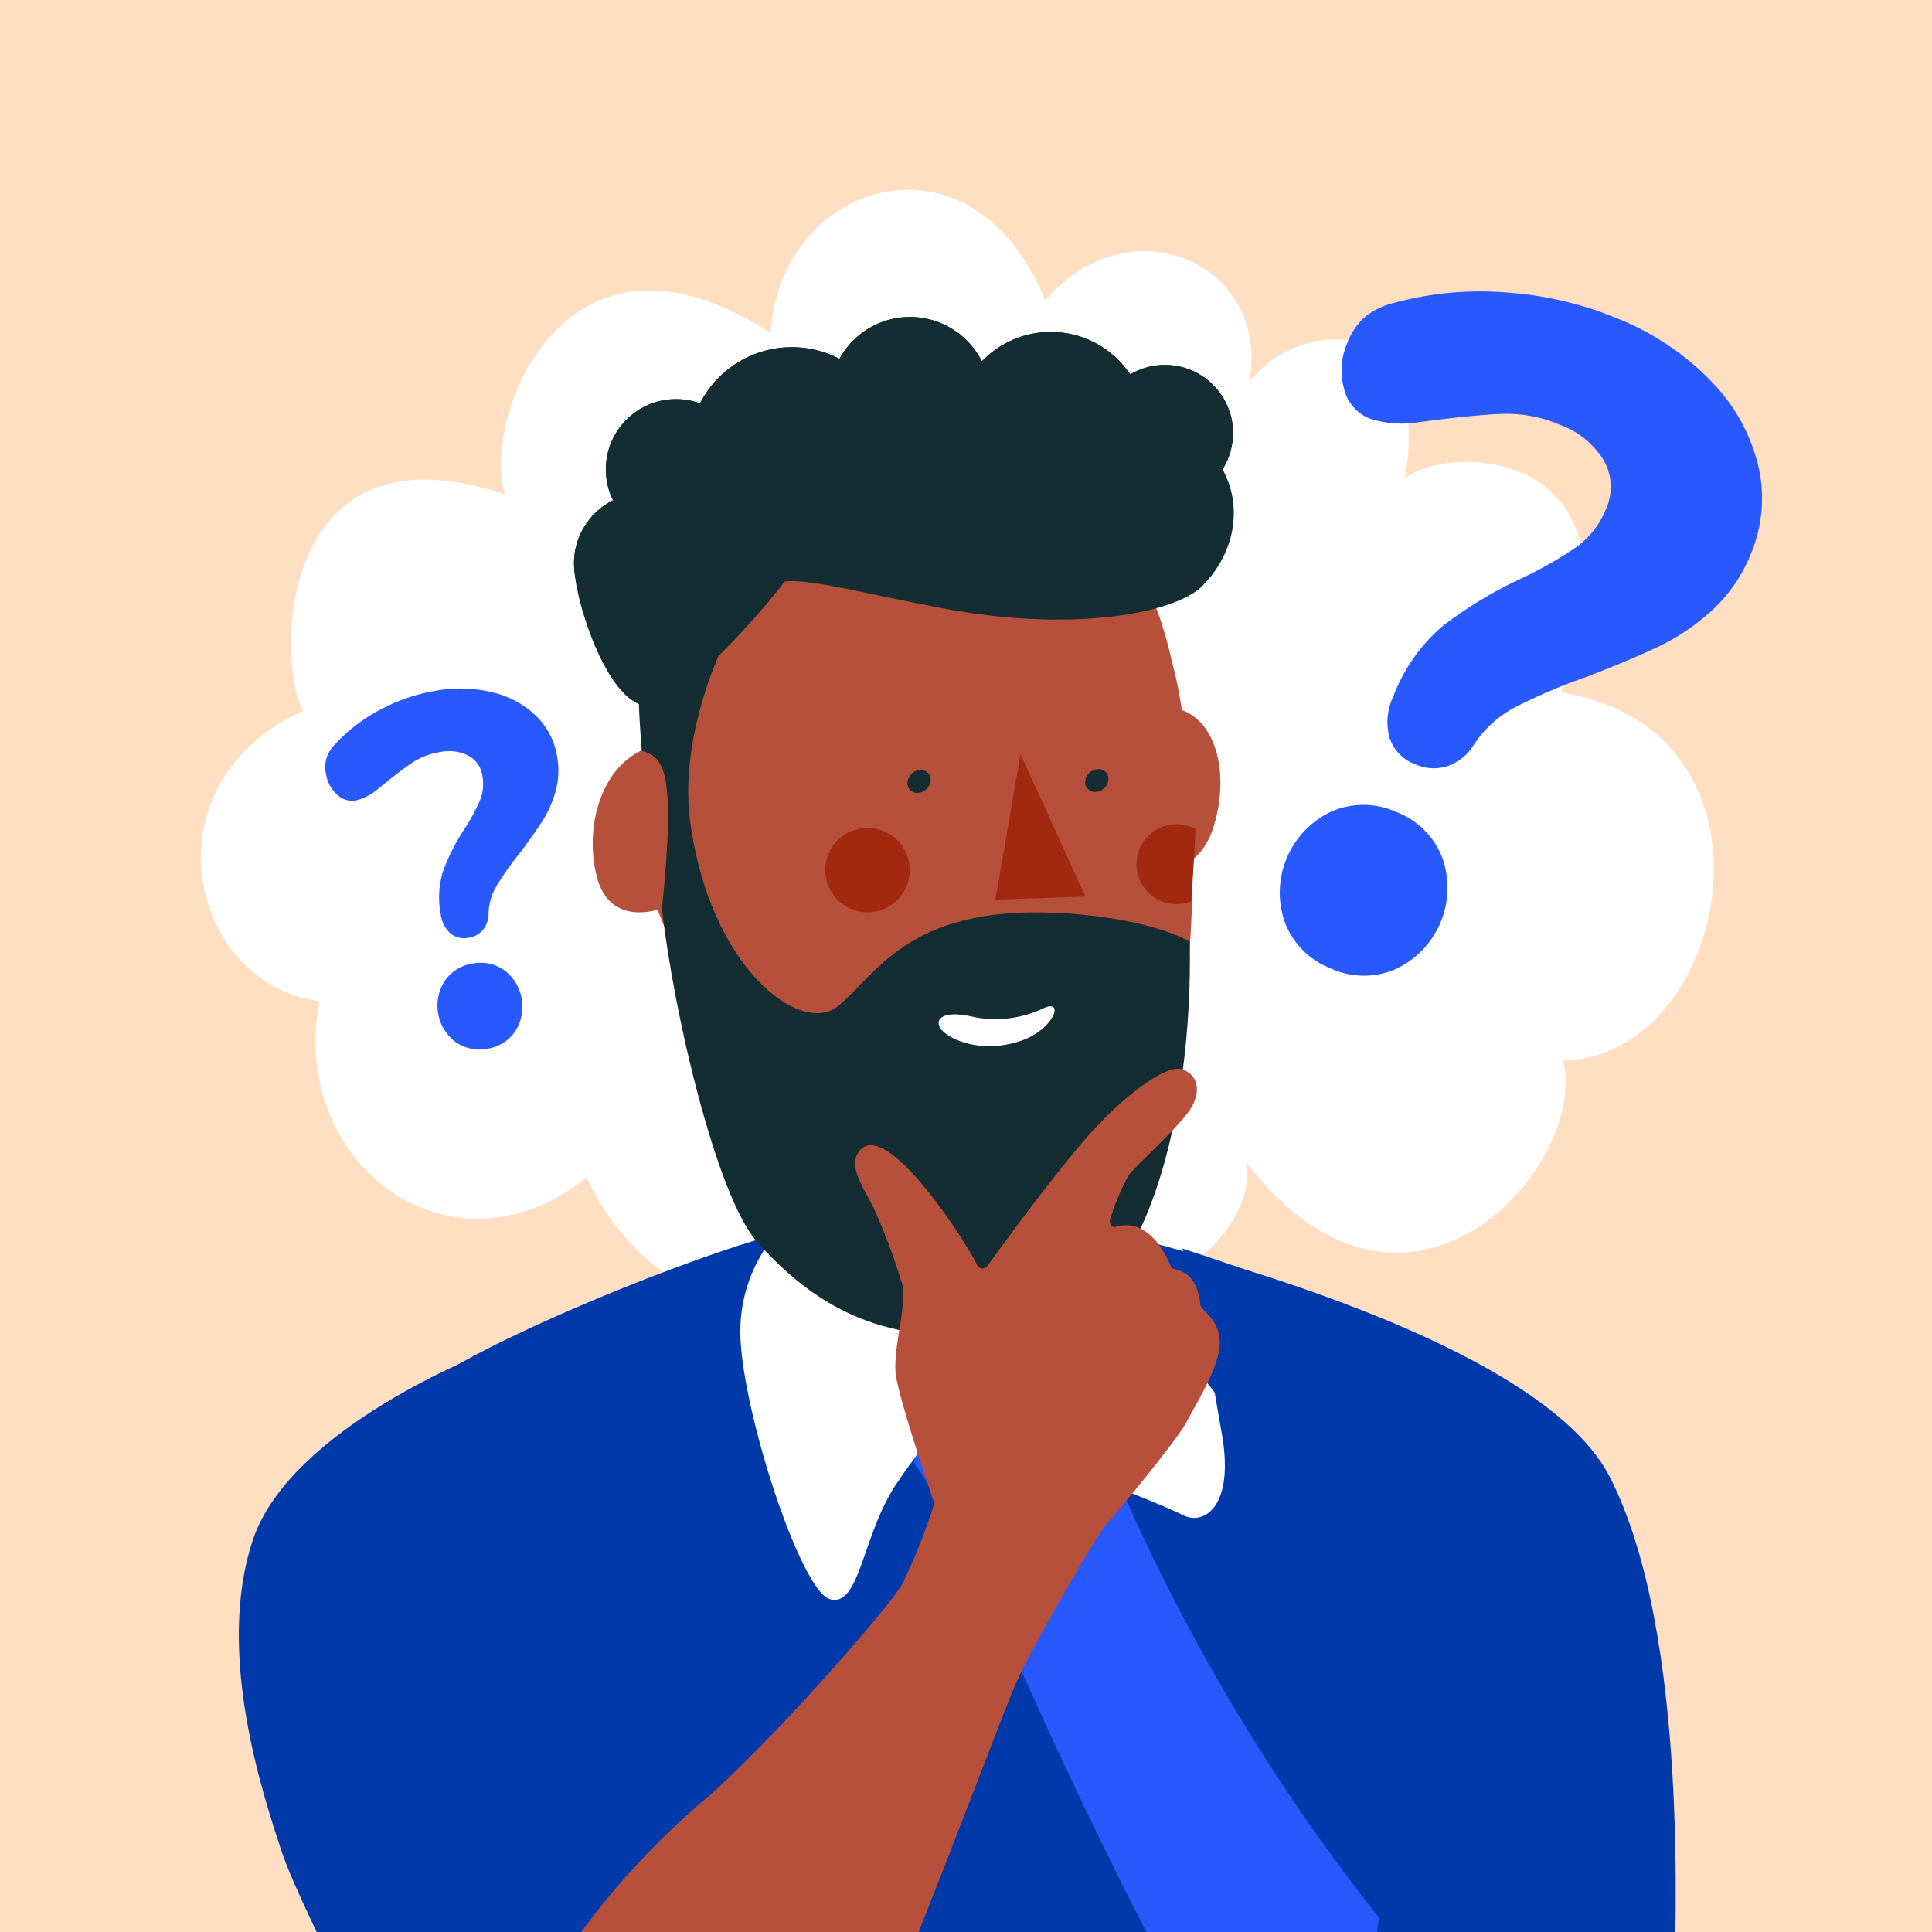
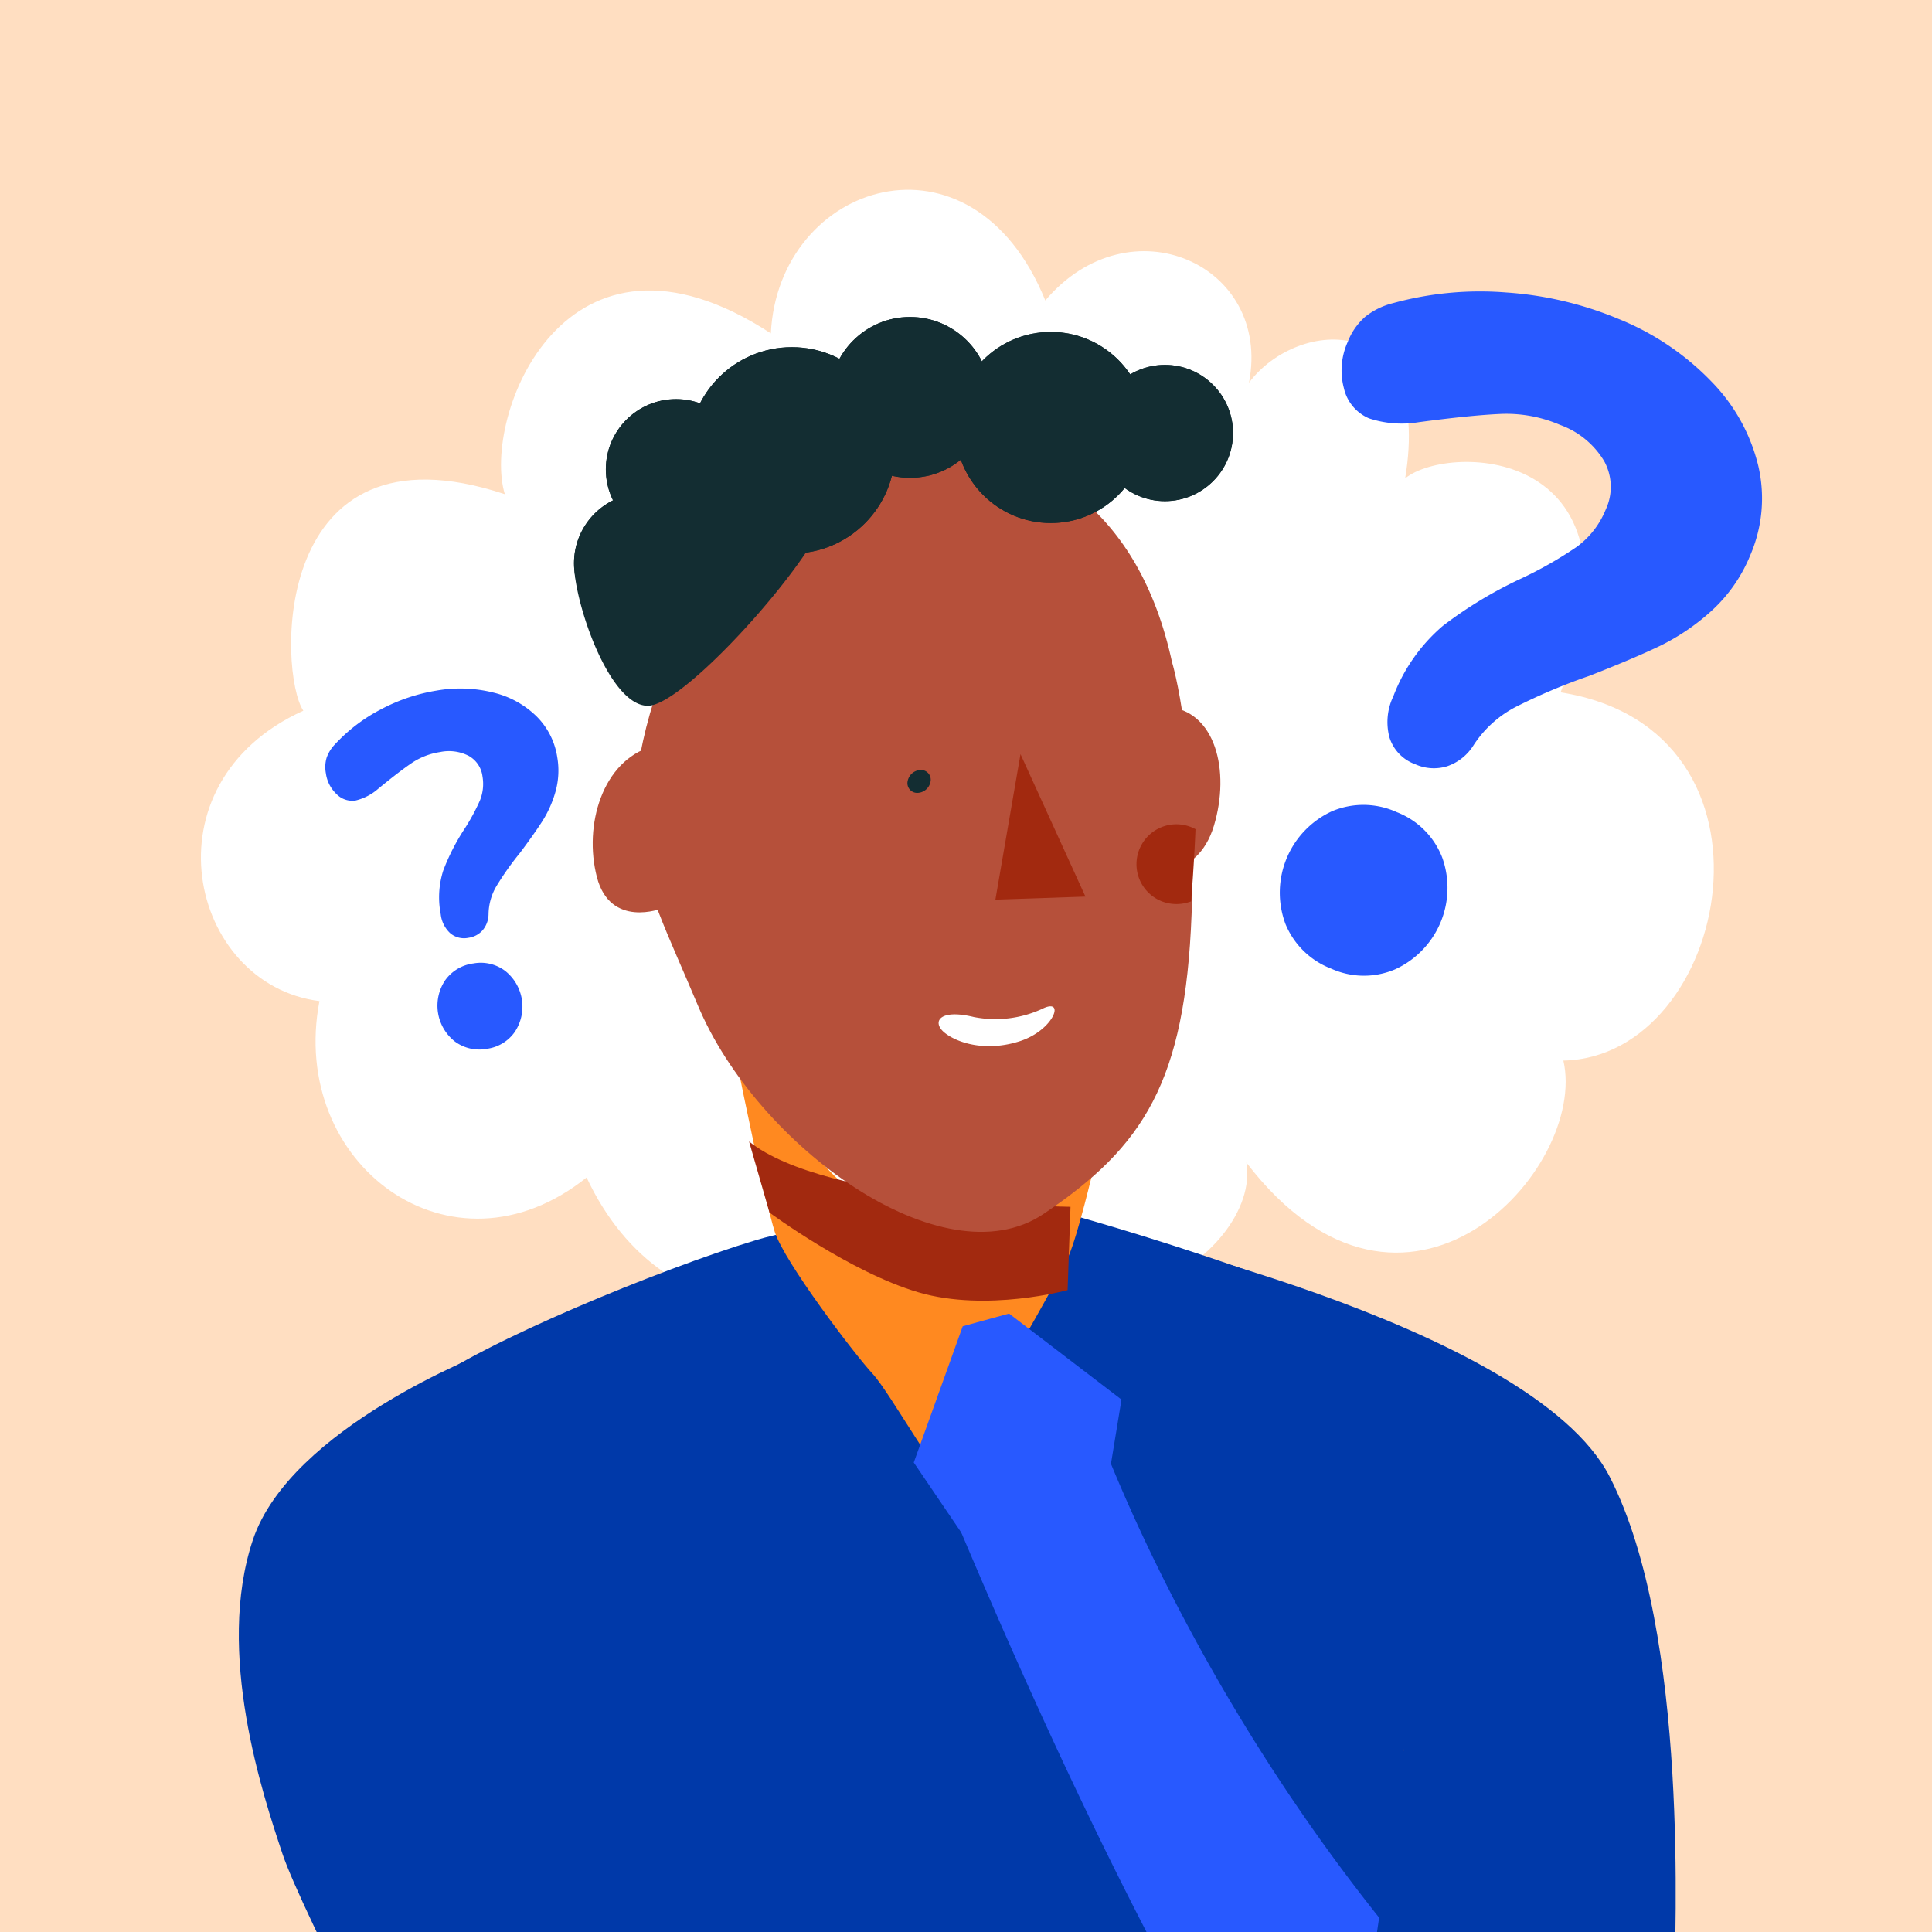
<svg xmlns="http://www.w3.org/2000/svg" id="Calque_1" data-name="Calque 1" viewBox="0 0 250 250">
  <defs>
    <style>.cls-1{fill:none;}.cls-2{fill:#ffdec1;}.cls-3{clip-path:url(#clip-path);}.cls-4{fill:#fff;}.cls-5{fill:#2859ff;}.cls-6{fill:#0039a9;}.cls-7{fill:#ff8920;}.cls-8{fill:#a2290f;}.cls-9{fill:#b6503a;}.cls-10{fill:#132d32;}</style>
    <clipPath id="clip-path">
      <rect class="cls-1" width="250" height="250" />
    </clipPath>
  </defs>
  <title>250x250_pas-encore-client-pro-square</title>
  <rect class="cls-2" width="250" height="250" />
  <g class="cls-3">
    <path class="cls-4" d="M161.619,49.524C164.587,34.2,146.179,26,135.262,38.881c-9.505-23.418-34.557-15.328-35.515,4.258C73.009,25.681,62.31,54.1,65.325,63.948,34.872,53.868,36.018,87.143,39.25,91.965c-20.807,9.428-14.793,35.447,2.086,37.576-4.04,21.082,17.059,36.85,34.57,22.826,10.173,21.715,34.767,21.289,45.6,1.475,16.564,26.4,41.849,8.516,39.773-3.406,20.549,26.824,44.252.852,41.02-13.2,21.548-.432,30.167-42.824-.359-47.646,12.17-31.8-14.365-32.356-20.111-27.695C185.416,40.158,167.989,41.008,161.619,49.524Z" />
    <path class="cls-5" d="M179.792,95.413a7.71,7.71,0,0,1,.51-5.325A22.471,22.471,0,0,1,186.687,81a54.416,54.416,0,0,1,10.126-6.126,51.823,51.823,0,0,0,7.2-4.1,11.179,11.179,0,0,0,3.773-4.853,6.918,6.918,0,0,0-.208-6.251,10.986,10.986,0,0,0-5.714-4.69,17.563,17.563,0,0,0-7.644-1.416q-3.88.167-10.628,1.067a13.517,13.517,0,0,1-6.438-.494,5.569,5.569,0,0,1-3.262-3.934,8.931,8.931,0,0,1,.5-5.954,8.358,8.358,0,0,1,2.274-3.267,9.413,9.413,0,0,1,3.575-1.75,42.564,42.564,0,0,1,14.641-1.387,45.66,45.66,0,0,1,14.555,3.425,34.721,34.721,0,0,1,12.029,8.109,23.462,23.462,0,0,1,6.063,10.932,18.539,18.539,0,0,1-1.046,11.539,19.823,19.823,0,0,1-5.05,7.225,28.471,28.471,0,0,1-6.683,4.527q-3.469,1.658-9.1,3.857a75.119,75.119,0,0,0-9.6,4.061,14.407,14.407,0,0,0-5.422,4.989,6.479,6.479,0,0,1-3.4,2.655,5.854,5.854,0,0,1-4.109-.276A5.418,5.418,0,0,1,179.792,95.413Zm-13.5,24.025a11.593,11.593,0,0,1,6.09-14.472,10.441,10.441,0,0,1,8.39.138,10.29,10.29,0,0,1,5.848,5.854,11.593,11.593,0,0,1-6.09,14.472,10.28,10.28,0,0,1-8.274-.088A10.433,10.433,0,0,1,166.289,119.438Z" />
    <path class="cls-5" d="M58.239,120.739A3.926,3.926,0,0,1,57.03,118.3a11.443,11.443,0,0,1,.324-5.645,27.709,27.709,0,0,1,2.737-5.369,26.389,26.389,0,0,0,2.012-3.707,5.692,5.692,0,0,0,.33-3.113,3.523,3.523,0,0,0-1.768-2.649,5.594,5.594,0,0,0-3.731-.5,8.943,8.943,0,0,0-3.688,1.439q-1.634,1.114-4.312,3.315a6.883,6.883,0,0,1-2.918,1.514,2.836,2.836,0,0,1-2.467-.827,4.548,4.548,0,0,1-1.383-2.71,4.256,4.256,0,0,1,.107-2.024A4.793,4.793,0,0,1,43.35,96.31a21.673,21.673,0,0,1,5.962-4.53,23.25,23.25,0,0,1,7.217-2.425,17.679,17.679,0,0,1,7.381.28,11.946,11.946,0,0,1,5.558,3.1,9.44,9.44,0,0,1,2.645,5.274,10.094,10.094,0,0,1-.246,4.482,14.5,14.5,0,0,1-1.676,3.753q-1.056,1.649-2.9,4.112a38.251,38.251,0,0,0-3.066,4.335,7.336,7.336,0,0,0-1.007,3.614,3.3,3.3,0,0,1-.759,2.062,2.981,2.981,0,0,1-1.852.984A2.759,2.759,0,0,1,58.239,120.739Zm.607,14.02a5.9,5.9,0,0,1-1.25-7.9,5.316,5.316,0,0,1,3.667-2.192,5.24,5.24,0,0,1,4.1.963,5.9,5.9,0,0,1,1.25,7.9,5.235,5.235,0,0,1-3.6,2.183A5.312,5.312,0,0,1,58.846,134.759Z" />
    <path class="cls-6" d="M137.608,156.91s41.781,11.327,57.6,23.323,15.235,23.385,12.683,46.612-7.681,82.34-7.681,82.34l2.742,66.849-142.293-.756c-.255-3.063-.9-76.711-.9-76.711l-.255-16.846s-16.589-55.132-17.61-73,5.615-23.737,13.016-29.352,30.429-15.121,42.876-18.888S137.608,156.91,137.608,156.91Z" />
    <path class="cls-7" d="M95.791,139.588s3.211,15.88,4.46,19.805,10.348,15.88,12.667,18.378,9.1,14.809,10.883,15.166,6.78-16.415,6.78-16.415S137,165.459,138.252,162.6s3.211-11.241,3.211-11.241-10.526,9.1-21.766,7.137-16.949-13.2-16.949-13.2Z" />
-     <path class="cls-4" d="M129,177a81.034,81.034,0,0,0-13,15c-4.472,6.708-4.7,15.974-8.579,14.94S95.8,181.881,95.8,172.322s6.716-15.243,8.266-15.759,41.074-1.033,45.723.775,6.458,18.084,8.266,27.9-2.325,12.142-4.908,10.851-12.658-5.425-14.983-5.425S129,177,129,177Z" />
    <polygon class="cls-5" points="130.571 169.974 124.576 171.62 118.242 189.249 124.563 198.563 143.108 193.374 145.121 181.105 130.571 169.974" />
    <path class="cls-5" d="M141.925,184.8c3.091,8.051,24.785,64.455,77.387,102.9a6.274,6.274,0,0,1,2.555,3.956l4.619,25.849c.145.81-.871,1.508-1.79,1.229l-38.227-11.569a7.966,7.966,0,0,1-4.682-3.5c-4.4-7.6-24.895-27.575-58.786-108.665-.23-.551,4.6-7.279,5.3-7.491l12.057-3.3A1.259,1.259,0,0,1,141.925,184.8Z" />
    <path class="cls-6" d="M62.83,175.032s-25.266,9.7-30.115,24.248,1.276,32.926,3.828,40.583,18.375,37.52,20.928,44.667,6.38,15.825,6.38,15.825,3.573-21.44,13.271-34.712,12-25.269,12-25.269-17.61-31.139-22.2-40.838" />
    <path class="cls-8" d="M99.572,156.908s10.448,7.731,19.275,10.319,19.3-.288,19.3-.288l.376-10.777s-31.539-.4-41.593-8.452" />
    <path class="cls-9" d="M151.668,85.706s3.352,11,2.522,32.621-6.163,30.042-19.174,38.767-37.09-8.8-44.717-27.008-12.768-24.655-1.48-50.448,54.334-33.382,62.847,6.069" />
    <path class="cls-9" d="M150.258,100.266l-1.927,12.568s6.58,1.186,8.743-5.96.2-14.972-6.093-15.42Z" />
    <path class="cls-9" d="M84.509,105.315l1.16,12.226s-6.7,2.658-8.434-4.056.728-15.03,7.093-16.881Z" />
-     <path class="cls-10" d="M153.953,121.862s-4.931-3.13-17.194-3.735c-19.508-.962-23.536,8.336-28.4,12.12s-16.573-5.113-19.071-24.075c-1.484-11.261,4.468-24.918,8.043-28.8s7.235-2.009,24.391,1.293,30.372.645,33.817-2.8c9.293-9.295,2.478-25.715-16.729-20.448-6.195-7.435-18.9-7.745-26.64-2.169C90.488,49.225,80.265,66.884,83.066,97.166c2.819.827,4.426,2.421,2.6,20.376,1.445,13.421,7.065,37.212,12.255,43.1C109,173.2,119.36,173.023,129.789,173.01c18.692-.024,24.625-29.745,24.163-51.147" />
    <circle class="cls-10" cx="102.468" cy="58.278" r="13.352" />
    <circle class="cls-10" cx="135.97" cy="55.316" r="12.362" />
    <circle class="cls-10" cx="117.755" cy="51.422" r="10.404" />
    <circle class="cls-10" cx="150.74" cy="56.033" r="8.814" />
    <circle class="cls-10" cx="83.362" cy="72.883" r="9.085" />
    <circle class="cls-10" cx="87.481" cy="60.732" r="9.085" />
    <path class="cls-9" d="M216.549,240.047s3.918,85.506-32.747,79.689-101.19-17.883-101.19-17.883l7.938-23.4,89.158,4.385,1.933-56.464Z" />
    <path class="cls-6" d="M140.393,158.679s57.692,12.467,67.91,32.432c10.434,20.388,8.368,59.8,8.368,65.805,0,8.154-3.182,27.528-3.182,27.528l-37.854-17.017s5.87-40.073,6.38-43.646c.258-1.806-.723-8.175-1.756-14.034" />
-     <path class="cls-9" d="M126.428,163.676a.768.768,0,0,0,1.327.147c2.009-2.776,7.454-10.217,11.874-15.493,5.531-6.6,11.24-10.527,13.2-9.992s2.676,2.5,1.427,4.818-7.136,7.494-8.207,8.921a28.367,28.367,0,0,0-2.379,5.683c-.154.467.179,1.148.649,1,4.567-1.4,6.838,4.33,7.156,5.034a.759.759,0,0,0,.316.349c.5.284,3.061.179,3.535,4.7.077.732,2.676,1.963,2.5,5.174s-3.211,7.851-4.282,9.992-8.921,11.6-10.348,13.2-9.634,15.88-11.775,20.7-22.837,60.665-28.9,69.051S86.745,307.936,78.885,308.3c-8.541.393-10.084-4.023-12.939-10.089s-5.352-18.2.178-32.117,16.414-25.872,24.8-33.009,24.085-24.98,25.869-28.191a78.012,78.012,0,0,0,4.023-10.105.753.753,0,0,0,0-.484c-.622-1.831-4.585-13.573-4.914-16.532-.357-3.212,1.427-8.921.892-11.419a76.818,76.818,0,0,0-3.568-9.635c-.892-2.141-3.389-5.312-2.319-7.315C114.088,143.443,125.418,161.346,126.428,163.676Z" />
    <path class="cls-4" d="M134.9,130.529a14.464,14.464,0,0,1-8.884,1.075c-4.53-1.107-5.443.678-3.794,2.02s5.377,2.529,9.776,1.094,5.9-5.671,2.9-4.189" />
    <polygon class="cls-8" points="132.052 97.586 128.804 116.413 140.457 116.02 132.052 97.586" />
-     <path class="cls-10" d="M140.458,100.917a1.258,1.258,0,0,0,1.173,1.565,1.768,1.768,0,0,0,1.766-1.4,1.259,1.259,0,0,0-1.173-1.565,1.769,1.769,0,0,0-1.766,1.4" />
    <path class="cls-10" d="M117.459,101.035a1.258,1.258,0,0,0,1.173,1.565,1.768,1.768,0,0,0,1.766-1.4,1.259,1.259,0,0,0-1.173-1.565,1.769,1.769,0,0,0-1.766,1.4" />
-     <path class="cls-8" d="M106.8,112.284a5.464,5.464,0,1,0,5.763-5.148,5.464,5.464,0,0,0-5.763,5.148" />
    <path class="cls-8" d="M154.7,107.295a5.163,5.163,0,1,0-4.251,9.379,5.282,5.282,0,0,0,3.685-.041c.257-3.479.43-6.129.565-9.338" />
    <circle class="cls-10" cx="102.468" cy="58.278" r="13.352" />
    <circle class="cls-10" cx="135.97" cy="55.316" r="12.362" />
    <circle class="cls-10" cx="117.755" cy="51.422" r="10.404" />
    <circle class="cls-10" cx="150.74" cy="56.033" r="8.814" />
    <path class="cls-10" d="M74.277,72.883c0,5.018,4.534,18.445,9.551,18.445s23.421-21.005,23.421-26.023S88.379,63.8,83.362,63.8A9.085,9.085,0,0,0,74.277,72.883Z" />
    <circle class="cls-10" cx="87.481" cy="60.732" r="9.085" />
  </g>
</svg>